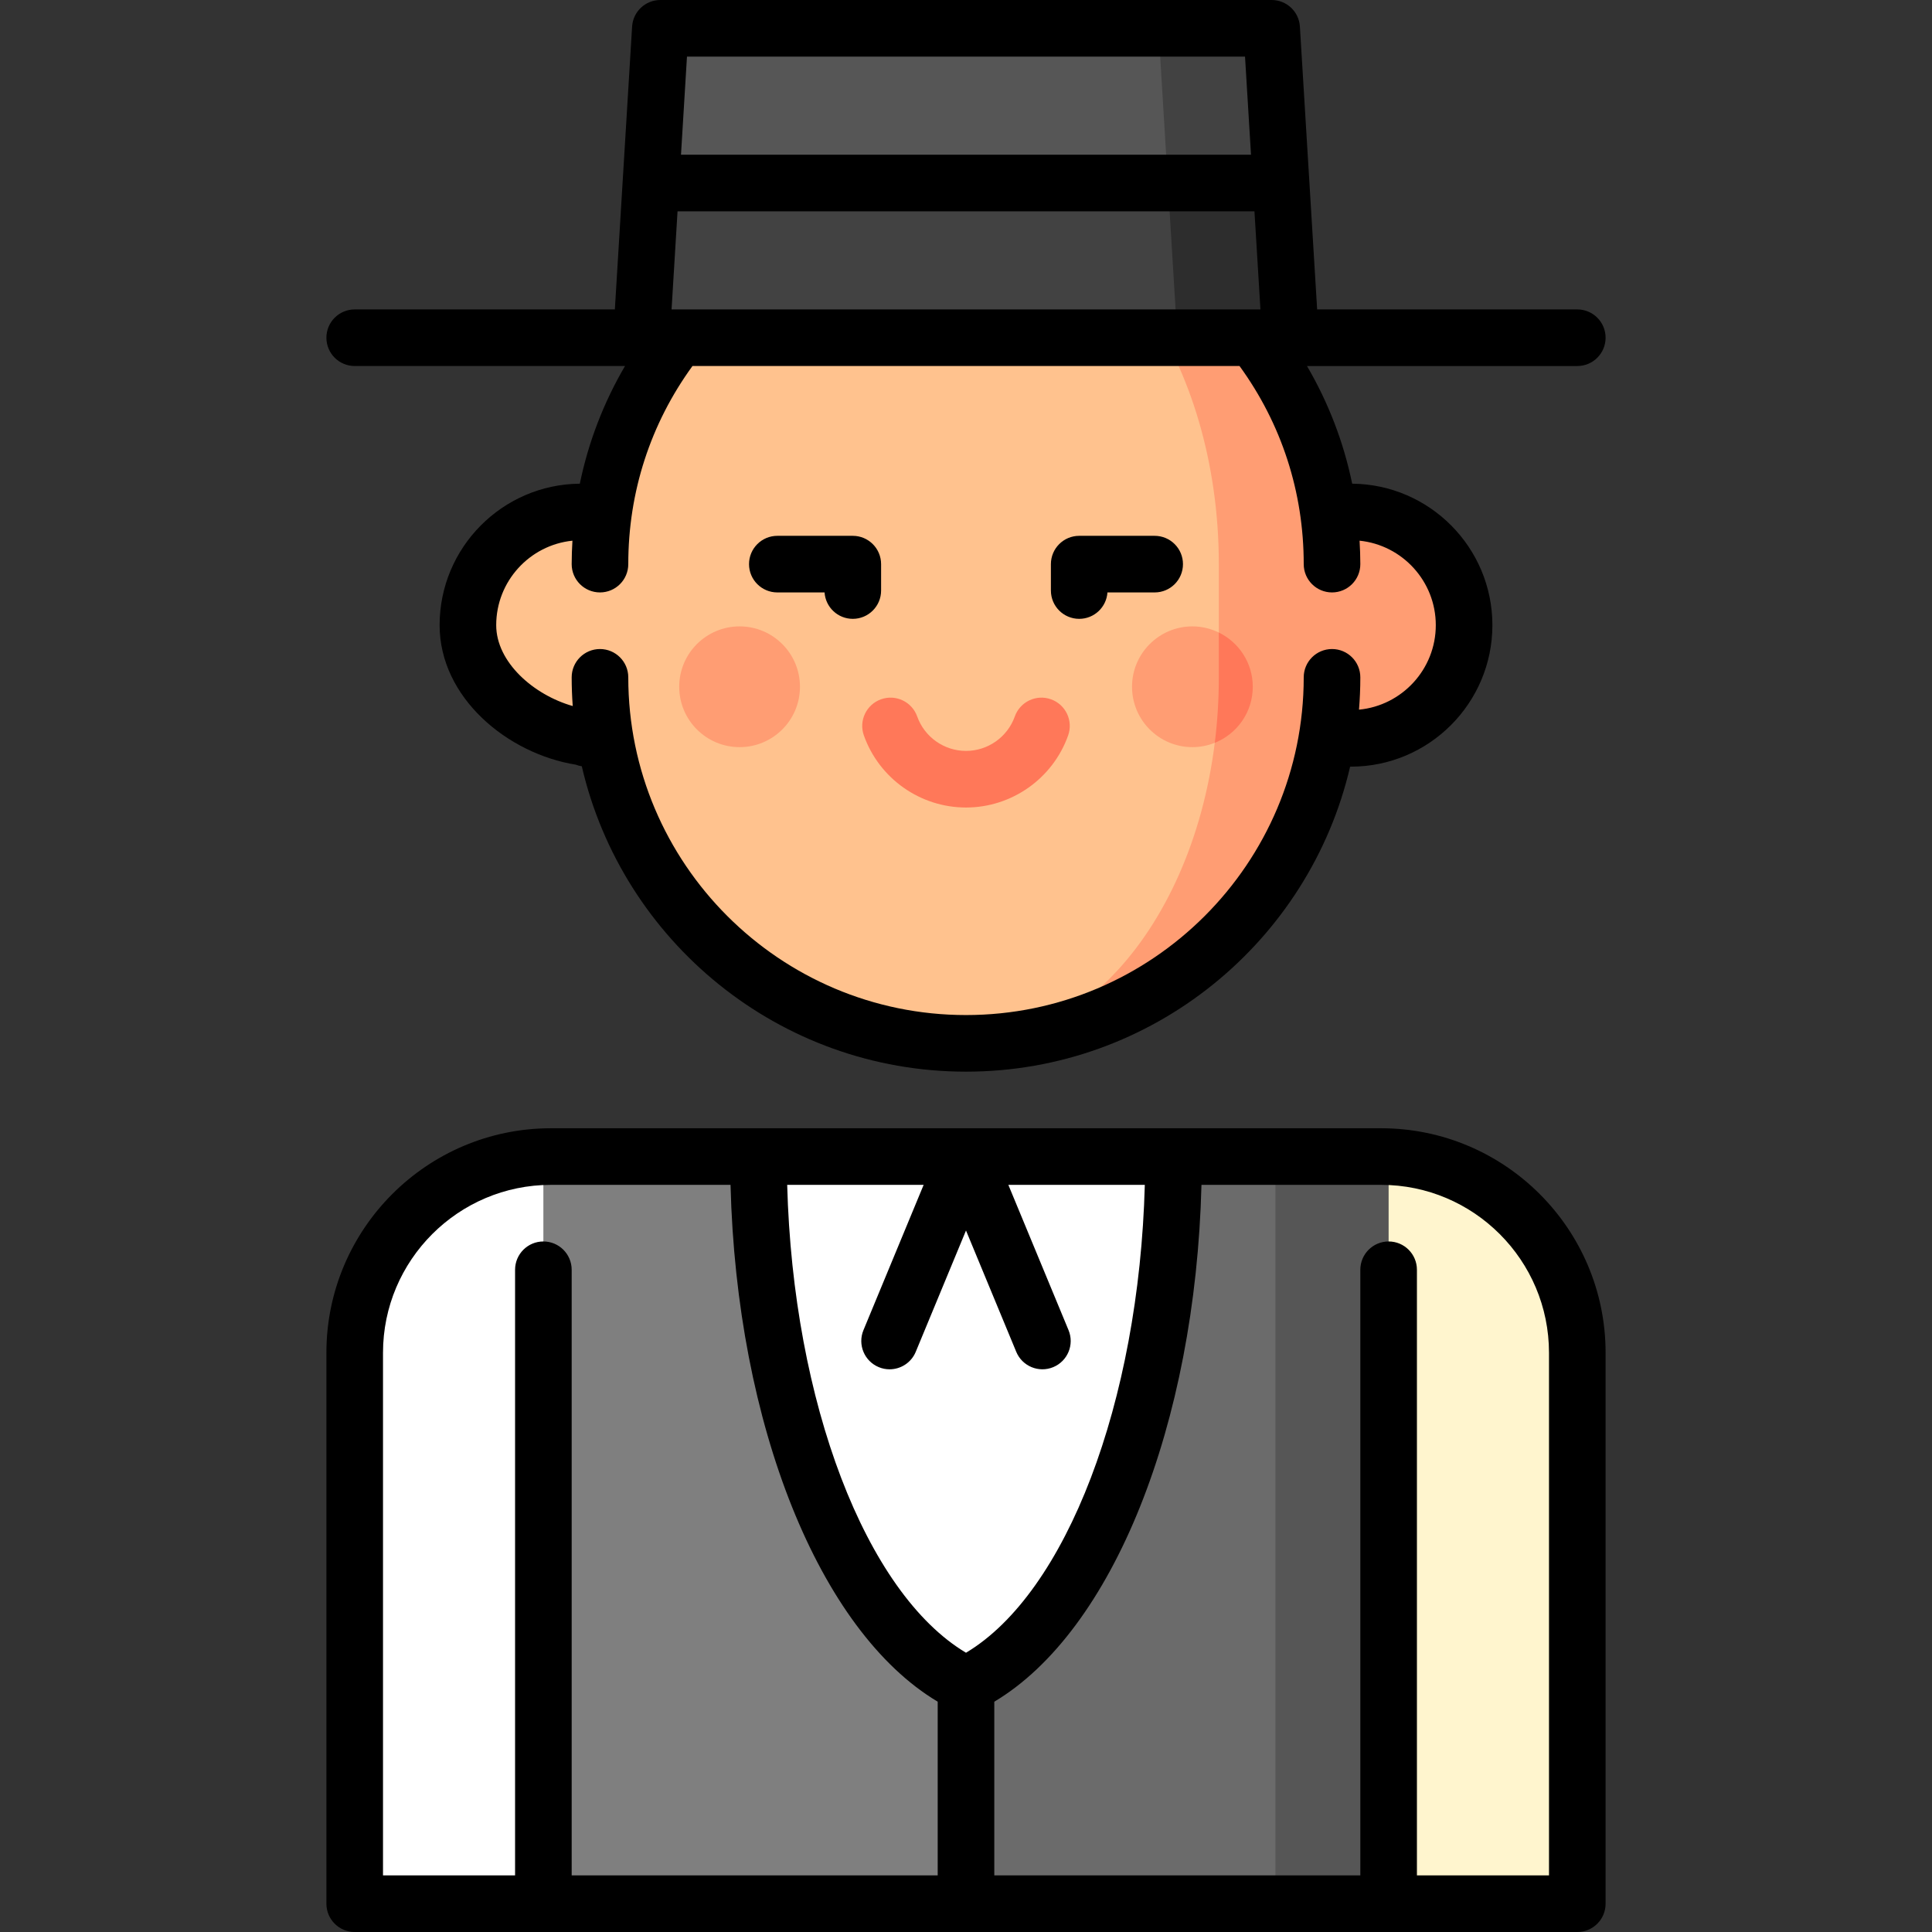
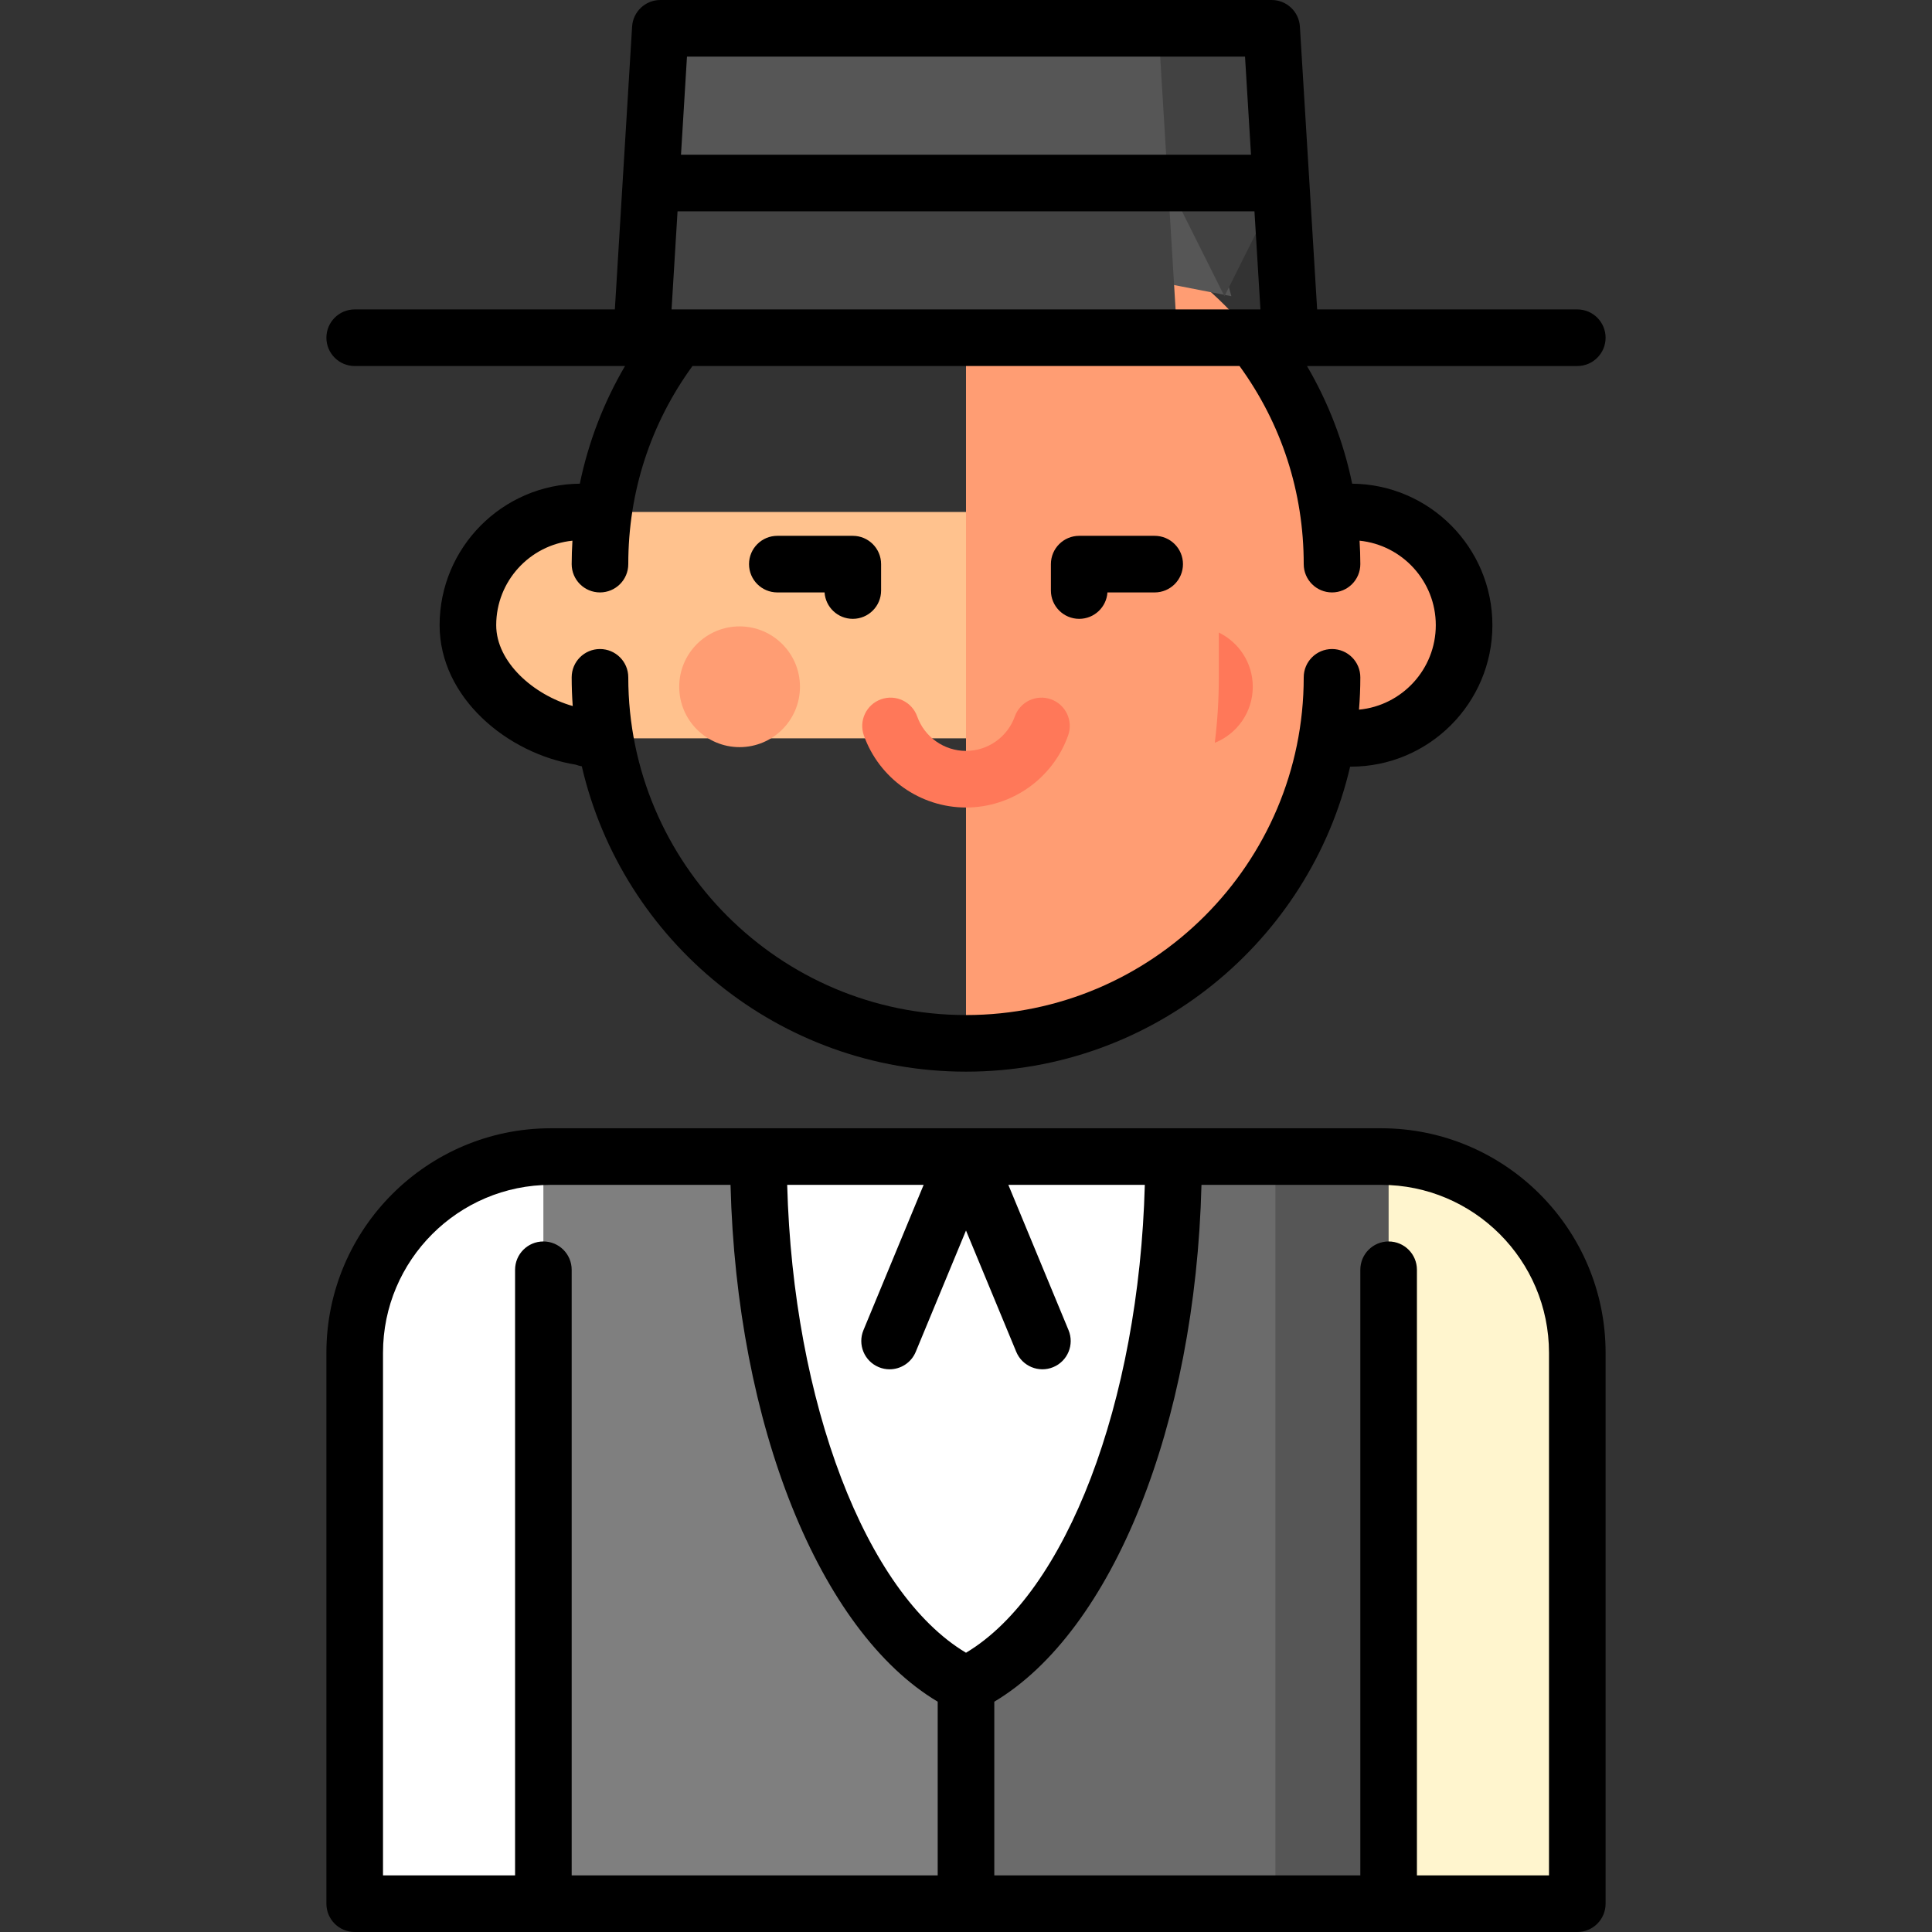
<svg xmlns="http://www.w3.org/2000/svg" version="1.1" id="Capa_1" x="0px" y="0px" viewBox="0 0 512 512" style="enable-background:new 0 0 512 512;" xml:space="preserve">
  <rect x="0" y="0" width="512" height="512" fill="#333333" stroke="none" />
  <path style="fill:#FFF5CE;" d="M368,306.551l-30,98.975l30,98.975h50v-146C418,330.452,395.79,307.603,368,306.551z" />
  <path style="fill:#FFFFFF;" d="M144,306.551l30,98.975L144,504.5H94v-146C94,330.452,116.21,307.603,144,306.551z" />
  <path style="fill:#565656;" d="M366,306.5h-28l-30,99l30,99h30V306.551C367.335,306.525,366.671,306.5,366,306.5z" />
  <polygon style="fill:#6B6B6B;" points="338,306.5 311,306.5 226,416.5 256,504.5 338,504.5 " />
  <path style="fill:#7F7F7F;" d="M201,306.5h-55c-0.671,0-1.335,0.025-2,0.051V504.5h112v-88L201,306.5z" />
  <path style="fill:#FFFFFF;" d="M256,446.5c31.543-15.138,55-72.054,55-140H201C201,374.446,224.457,431.362,256,446.5z" />
  <path style="fill:#FFC28E;" d="M154,135.672c-16.569,0-30,13.432-30,30c0,16.569,13.431,30,30,30h103v-60H154z" />
  <g>
    <path style="fill:#FF9D73;" d="M358,135.672h-97v60h97c16.569,0,30-13.431,30-30C388,149.104,374.569,135.672,358,135.672z" />
    <path style="fill:#FF9D73;" d="M256,52.5v224c53.572,0,97-43.428,97-97v-30C353,95.928,309.572,52.5,256,52.5z" />
  </g>
-   <path style="fill:#FFC28E;" d="M323,179.5v-30c0-53.572-29.997-97-67-97c-53.572,0-97,43.428-97,97v30c0,53.572,43.428,97,97,97  C293.003,276.5,323,233.072,323,179.5z" />
  <path style="fill:#FF7859;" d="M256,214c-12.127,0-23.005-7.677-27.067-19.103c-1.387-3.903,0.652-8.192,4.555-9.579  c3.901-1.39,8.191,0.651,9.579,4.554c1.94,5.46,7.138,9.128,12.933,9.128s10.992-3.668,12.934-9.128  c1.388-3.902,5.674-5.945,9.579-4.554c3.902,1.387,5.941,5.676,4.554,9.579C279.005,206.323,268.128,214,256,214z" />
  <polygon style="fill:#565656;" points="175,7.5 172.5,48.5 326.329,78.5 307,7.5 " />
  <polygon style="fill:#424242;" points="337,7.5 307,7.5 309.5,48.5 324.5,78.5 339.5,48.5 " />
-   <polygon style="fill:#2D2D2D;" points="339.5,48.5 309.5,48.5 290.318,69 312,89.5 342,89.5 " />
  <polygon style="fill:#424242;" points="172.5,48.5 170,89.5 312,89.5 309.5,48.5 " />
  <circle style="fill:#FF9D73;" cx="196" cy="182" r="16" />
  <path style="fill:#FF7859;" d="M323,167.629L312.144,182l9.786,14.852C327.828,194.495,332,188.74,332,182  C332,175.677,328.323,170.228,323,167.629z" />
  <path style="fill:#FF9D73;" d="M323,167.629c-2.117-1.033-4.486-1.629-7-1.629c-8.837,0-16,7.164-16,16s7.163,16,16,16  c2.097,0,4.094-0.415,5.93-1.148c0.702-5.63,1.07-11.429,1.07-17.352V167.629z" />
  <path d="M233.5,156.5v-7c0-4.143-3.358-7.5-7.5-7.5h-20c-4.142,0-7.5,3.357-7.5,7.5s3.358,7.5,7.5,7.5h12.517  c0.257,3.909,3.509,7,7.483,7C230.142,164,233.5,160.643,233.5,156.5z" />
  <path d="M306,142h-20c-4.143,0-7.5,3.357-7.5,7.5v7c0,4.143,3.357,7.5,7.5,7.5c3.974,0,7.227-3.091,7.483-7H306  c4.143,0,7.5-3.357,7.5-7.5S310.143,142,306,142z" />
  <path d="M366,299H146c-32.809,0-59.5,26.691-59.5,59.5v146c0,4.143,3.358,7.5,7.5,7.5h324c4.143,0,7.5-3.357,7.5-7.5v-146  C425.5,325.691,398.809,299,366,299z M256,437.992c-26.569-15.856-45.837-66.329-47.387-123.992h36.162l-15.951,38.508  c-1.585,3.827,0.232,8.214,4.059,9.799c0.938,0.39,1.911,0.573,2.867,0.573c2.943,0,5.736-1.744,6.932-4.632L256,326.098  l13.317,32.149c1.585,3.827,5.971,5.644,9.799,4.059c3.827-1.585,5.645-5.972,4.059-9.799L267.224,314h36.163  C301.837,371.663,282.569,422.136,256,437.992z M101.5,358.5c0-24.537,19.962-44.5,44.5-44.5h47.598  c1.606,63.624,23.531,118.255,54.902,136.966V497h-97V336.5c0-4.143-3.358-7.5-7.5-7.5s-7.5,3.357-7.5,7.5V497h-35V358.5z   M410.5,497h-35V336.5c0-4.143-3.357-7.5-7.5-7.5s-7.5,3.357-7.5,7.5V497h-97v-46.034c31.372-18.711,53.296-73.343,54.902-136.966  H366c24.537,0,44.5,19.963,44.5,44.5V497z" />
  <path d="M94,97h71.631c-5.682,9.72-9.711,20.201-11.97,31.18c-20.521,0.184-37.16,16.927-37.16,37.491  c0,19.194,17.945,34.049,36.087,36.975c0.506,0.2,1.041,0.34,1.594,0.427C164.898,249.38,206.482,284,256,284  c49.482,0,91.041-34.571,101.795-80.828H358c20.678,0,37.5-16.822,37.5-37.5c0-20.564-16.639-37.308-37.161-37.491  c-2.259-10.979-6.288-21.46-11.97-31.18H418c4.143,0,7.5-3.357,7.5-7.5S422.143,82,418,82h-68.943l-4.571-74.956  C344.245,3.086,340.965,0,337,0H175c-3.965,0-7.245,3.086-7.486,7.044L162.944,82H94c-4.142,0-7.5,3.357-7.5,7.5S89.858,97,94,97z   M380.5,165.672c0,11.682-8.95,21.31-20.353,22.395c0.23-2.826,0.353-5.682,0.353-8.567c0-4.143-3.357-7.5-7.5-7.5  s-7.5,3.357-7.5,7.5c0,49.351-40.149,89.5-89.5,89.5s-89.5-40.149-89.5-89.5c0-4.143-3.358-7.5-7.5-7.5s-7.5,3.357-7.5,7.5  c0,2.559,0.097,5.095,0.279,7.607c-10.352-2.94-20.279-11.618-20.279-21.436c0-11.63,8.87-21.228,20.2-22.383  c-0.119,2.061-0.2,4.128-0.2,6.211c0,4.143,3.358,7.5,7.5,7.5s7.5-3.357,7.5-7.5c0-19.105,5.872-37.178,17.012-52.5h144.977  c11.139,15.322,17.011,33.395,17.011,52.5c0,4.143,3.357,7.5,7.5,7.5s7.5-3.357,7.5-7.5c0-2.083-0.081-4.151-0.2-6.211  C371.63,144.444,380.5,154.042,380.5,165.672z M329.943,15l1.585,26H180.471l1.585-26H329.943z M179.556,56h152.887l1.585,26  H177.971L179.556,56z" />
  <g>
</g>
  <g>
</g>
  <g>
</g>
  <g>
</g>
  <g>
</g>
  <g>
</g>
  <g>
</g>
  <g>
</g>
  <g>
</g>
  <g>
</g>
  <g>
</g>
  <g>
</g>
  <g>
</g>
  <g>
</g>
  <g>
</g>
</svg>